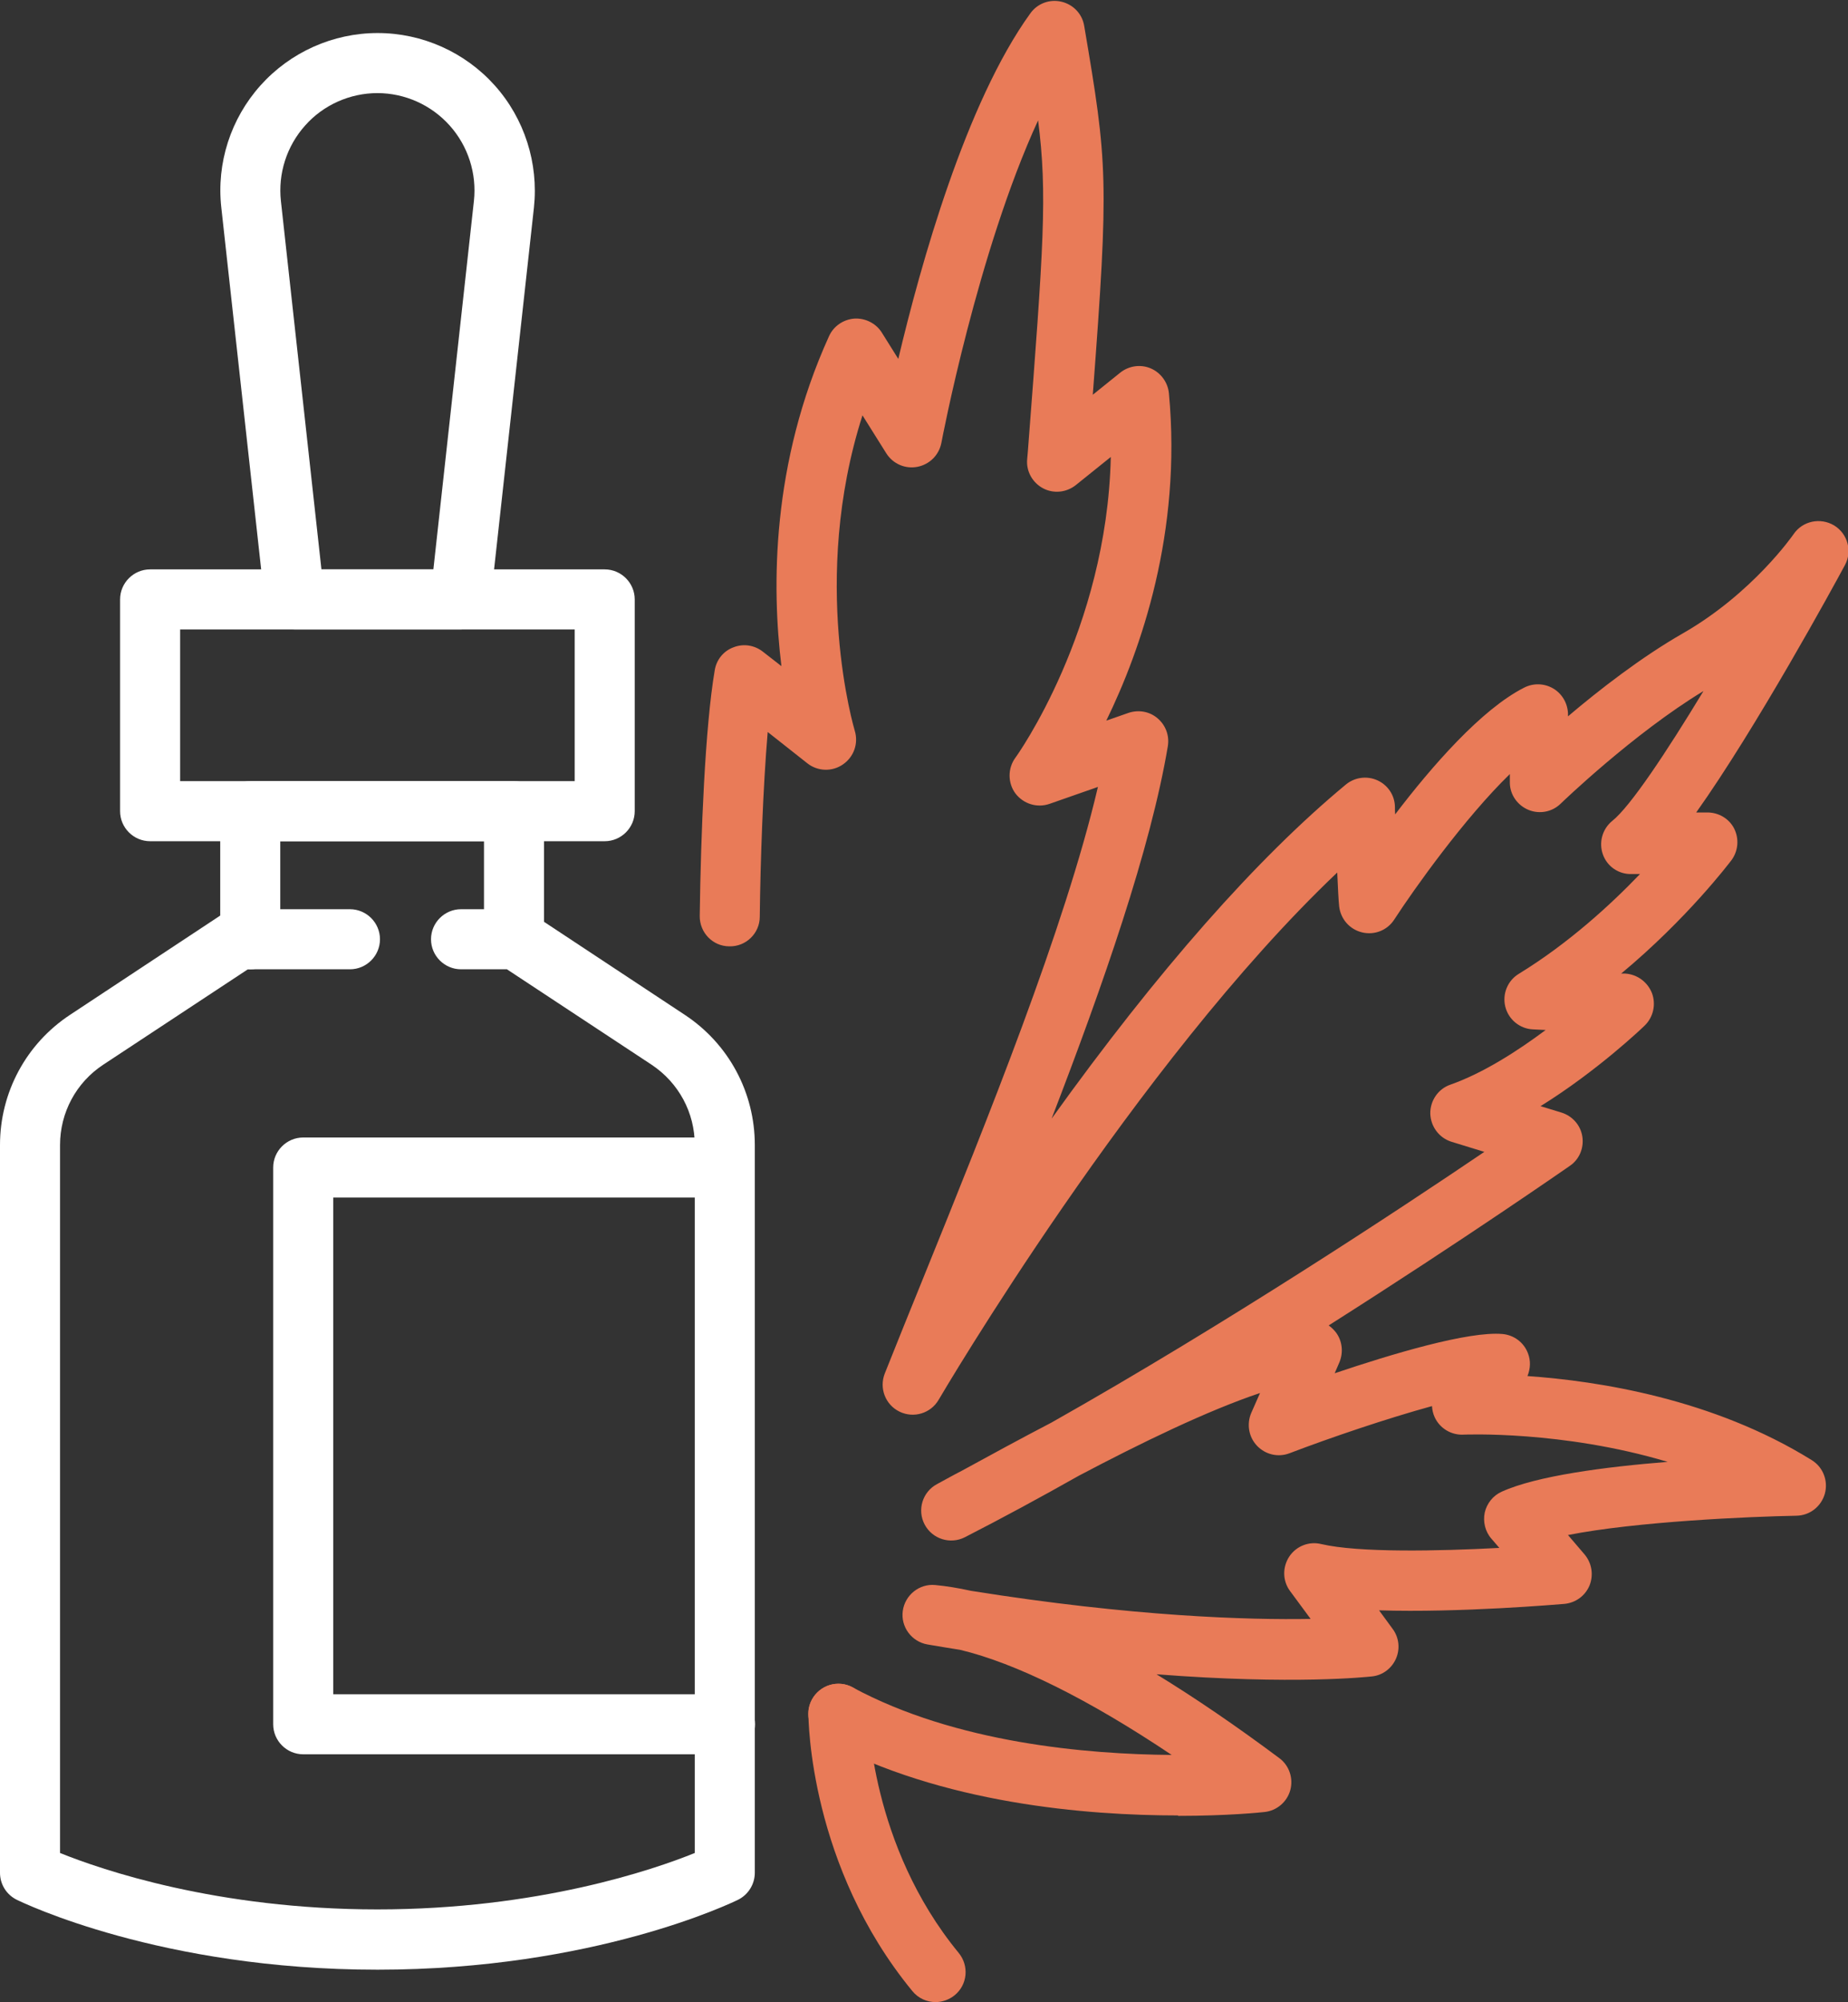
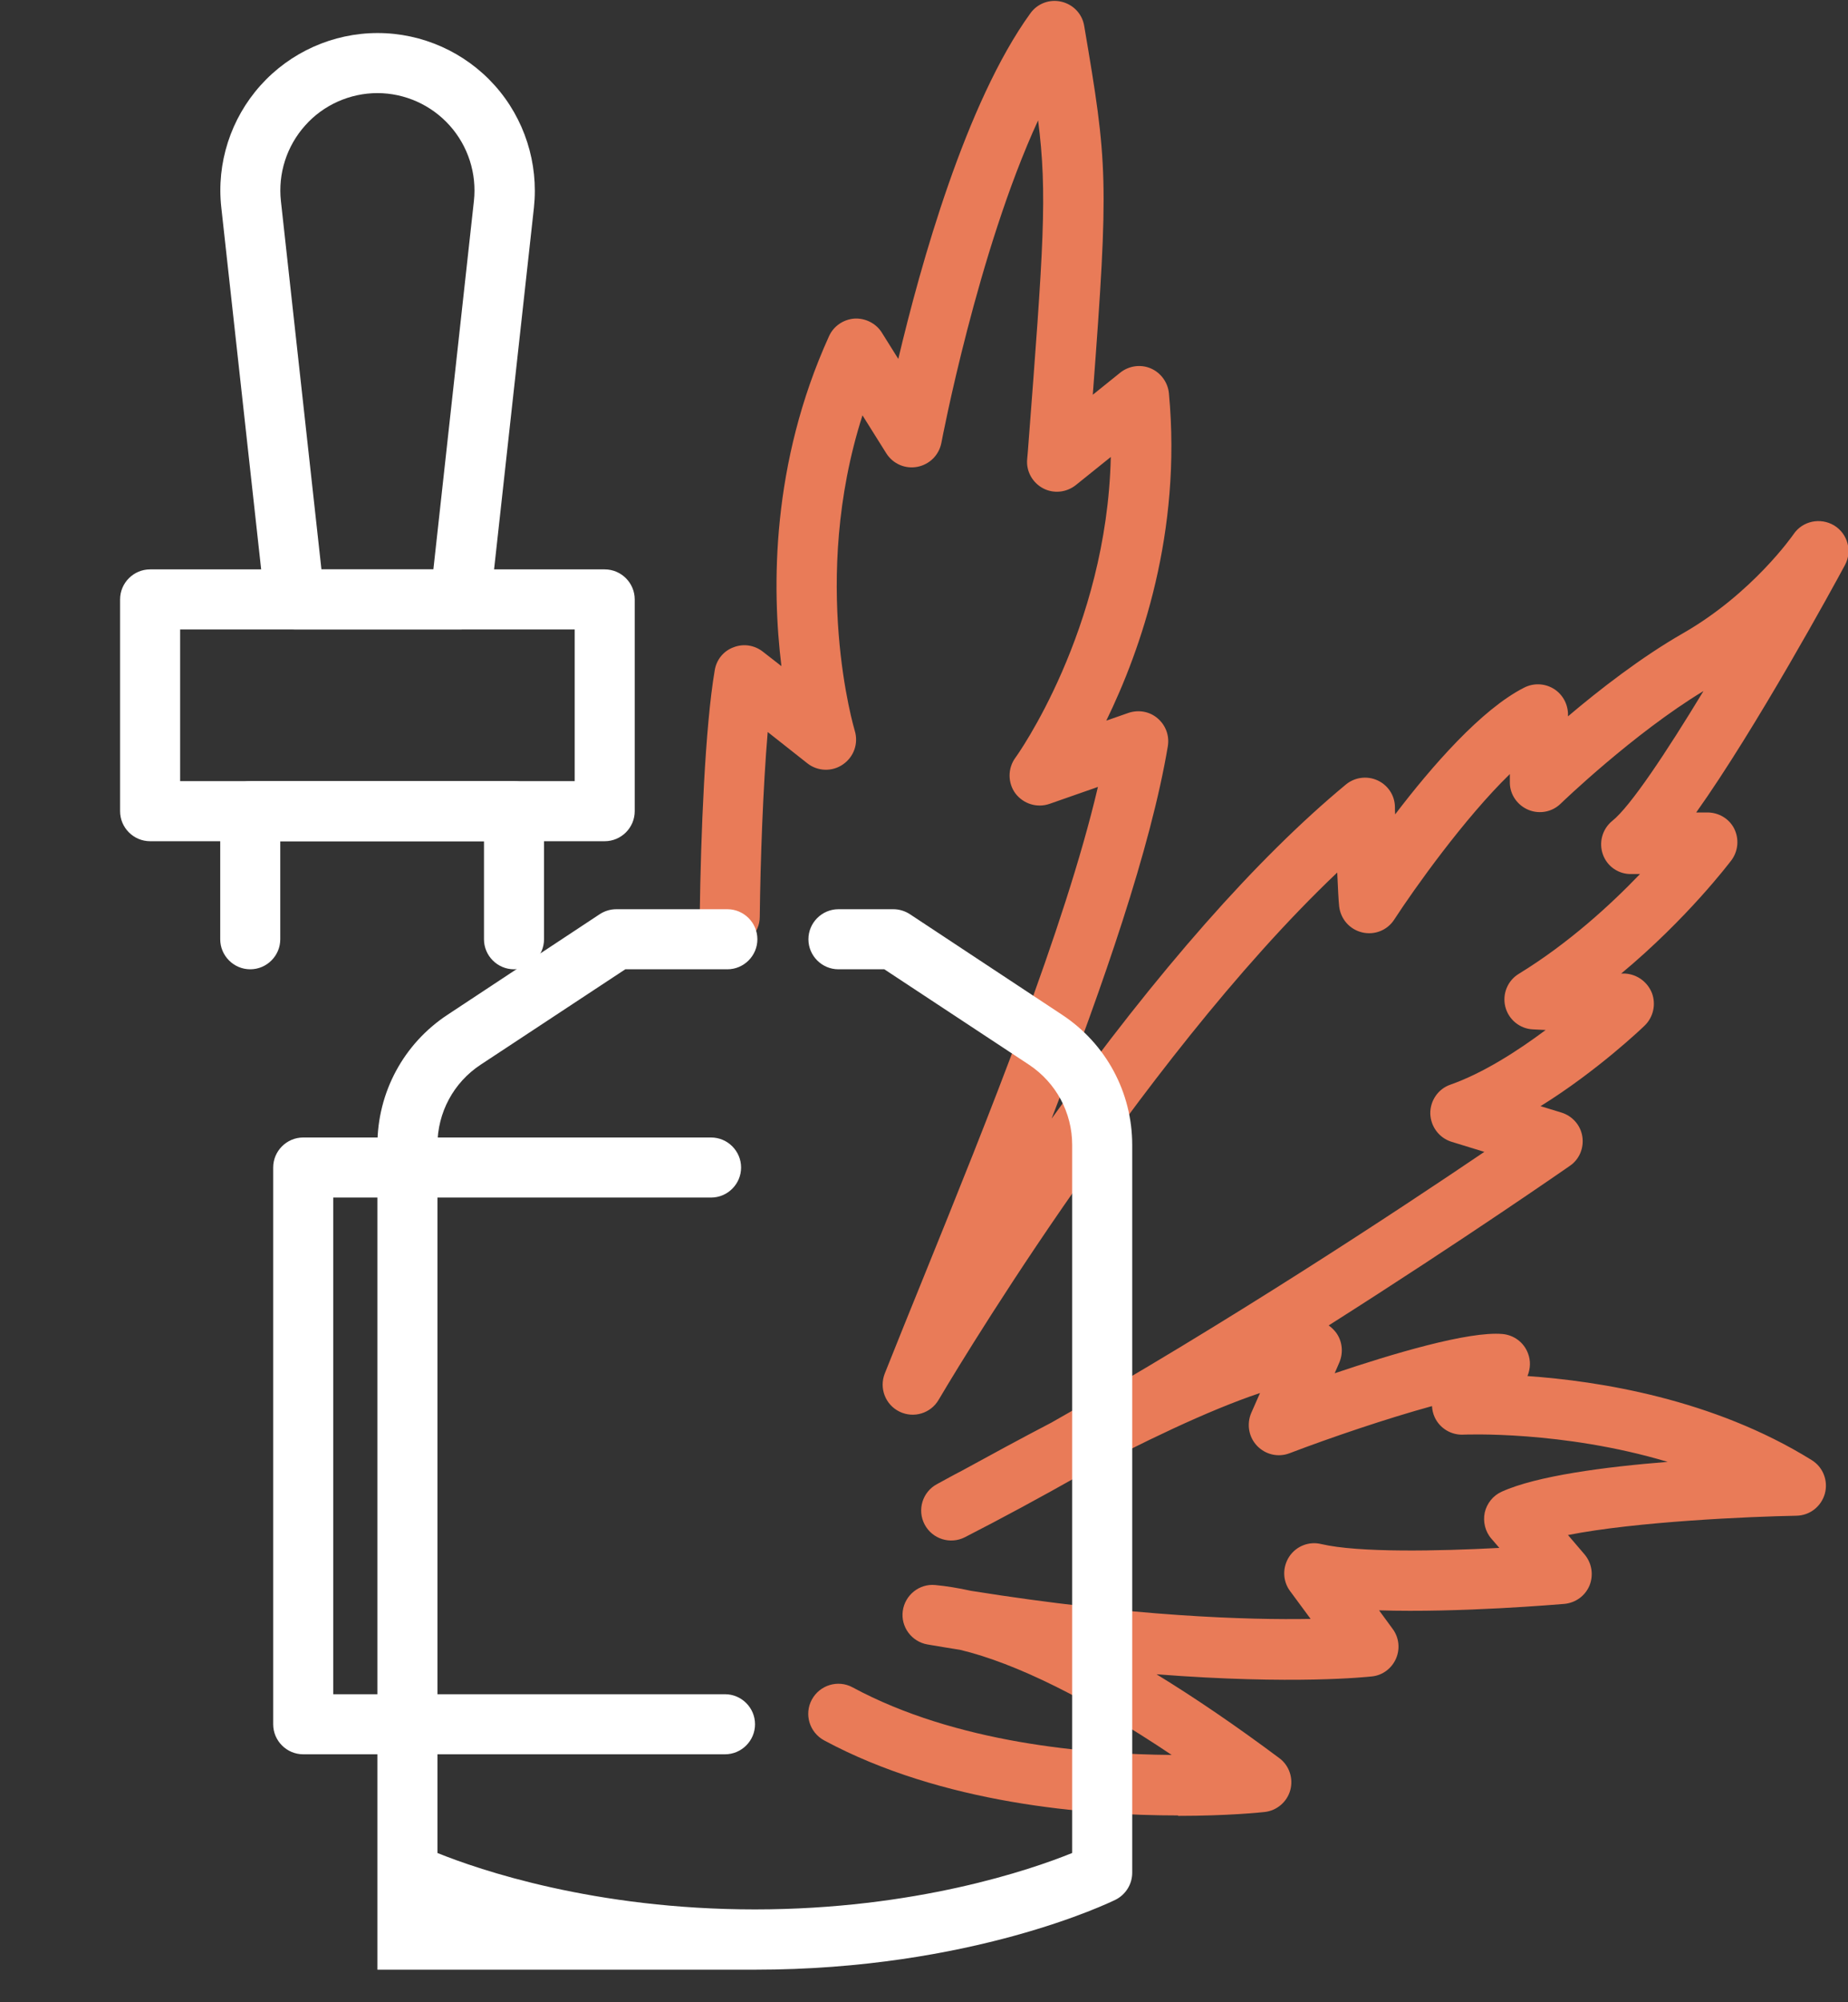
<svg xmlns="http://www.w3.org/2000/svg" viewBox="0 0 86.18 93.32">
  <rect x="0" y="0" width="86.18" height="93.32" fill="#333333" stroke="none" />
  <g id="a" />
  <g id="b">
    <g id="c">
      <g>
        <g>
          <path d="M54.93,84.62c-4.23,0-11-.54-16.5-3.5-.68-.37-.94-1.22-.57-1.9,.37-.68,1.22-.94,1.9-.57,4.82,2.6,10.94,3.12,14.88,3.15-3.88-2.6-7.27-4.28-9.87-4.9-.5-.08-1-.16-1.52-.25-.74-.13-1.25-.82-1.15-1.56,.1-.74,.77-1.28,1.51-1.21,.53,.05,1.08,.14,1.67,.27,7.58,1.21,12.94,1.36,15.84,1.31l-.96-1.3c-.35-.47-.36-1.11-.04-1.6,.32-.49,.92-.73,1.49-.59,1.75,.41,5.49,.33,8.31,.18l-.37-.43c-.29-.33-.4-.79-.31-1.22,.1-.43,.39-.79,.79-.97,1.63-.74,4.83-1.16,7.74-1.39-4.92-1.47-9.46-1.27-9.52-1.27-.57,.03-1.1-.29-1.34-.8-.08-.17-.12-.35-.13-.53-2.08,.57-4.71,1.46-6.65,2.2-.53,.2-1.12,.06-1.51-.35-.39-.41-.49-1.01-.27-1.53l.41-.93c-2.45,.82-5.56,2.33-8.44,3.85-1.79,1.01-3.58,1.98-5.32,2.87-.68,.35-1.52,.09-1.88-.59-.36-.68-.1-1.52,.57-1.88,.37-.2,.76-.42,1.17-.63,1.3-.71,2.71-1.48,4.17-2.24,8.1-4.57,16.28-9.97,20.19-12.62l-1.53-.47c-.58-.18-.97-.71-.99-1.31-.01-.6,.36-1.15,.93-1.35,1.54-.54,3.15-1.58,4.45-2.55l-.6-.03c-.61-.03-1.13-.46-1.28-1.05-.15-.59,.1-1.22,.63-1.54,2.32-1.42,4.29-3.23,5.65-4.65h-.39c-.6,.02-1.14-.35-1.34-.91-.2-.56-.03-1.19,.44-1.57,.84-.67,2.51-3.18,4.25-6.05-3.27,1.98-6.62,5.21-6.66,5.25-.4,.39-.99,.5-1.5,.29-.51-.21-.86-.7-.87-1.25v-.42c-2.12,2.06-4.46,5.35-5.39,6.78-.32,.5-.92,.74-1.5,.6-.58-.14-1-.62-1.07-1.21-.03-.28-.06-.89-.09-1.58-9.39,8.91-18.49,24.41-18.59,24.58-.37,.63-1.16,.87-1.82,.55-.66-.32-.96-1.09-.69-1.78,.56-1.41,1.17-2.91,1.81-4.49,2.97-7.33,6.58-16.25,8.13-22.85l-2.26,.79c-.58,.2-1.22,0-1.59-.49-.36-.49-.36-1.17,0-1.66,.05-.06,4.27-5.95,4.45-14.02l-1.63,1.31c-.44,.35-1.04,.41-1.53,.15-.49-.26-.79-.79-.74-1.35l.03-.34c.74-9.66,.92-12,.48-15.46-2.82,6.12-4.49,14.92-4.51,15.03-.11,.57-.55,1.01-1.12,1.12-.57,.11-1.14-.14-1.45-.63l-1.11-1.77c-2.46,7.68-.38,14.63-.36,14.7,.18,.59-.04,1.22-.55,1.57-.5,.35-1.18,.33-1.66-.05l-1.85-1.46c-.22,2.6-.34,6-.37,8.61,0,.77-.64,1.4-1.42,1.38-.77,0-1.39-.64-1.38-1.42,.05-3.81,.25-8.82,.7-11.45,.08-.49,.41-.9,.88-1.07,.46-.18,.98-.1,1.37,.21l.86,.67c-.45-3.65-.48-9.44,2.22-15.38,.21-.47,.67-.78,1.18-.82,.51-.03,1.01,.22,1.28,.65l.77,1.23c1.04-4.39,3.15-11.95,6.16-16.11,.33-.46,.9-.67,1.45-.54,.55,.13,.97,.57,1.06,1.13,1.09,6.41,1.16,7.14,.4,17.19l1.28-1.03c.4-.32,.95-.4,1.42-.2,.47,.2,.8,.65,.85,1.16,.61,6.5-1.31,11.96-2.92,15.26l1.03-.36c.47-.16,.99-.07,1.36,.25,.38,.32,.56,.81,.48,1.3-.8,4.77-3.02,11.14-5.42,17.36,4.96-6.91,9.58-12.14,13.72-15.57,.41-.34,.98-.42,1.47-.2,.49,.22,.81,.7,.82,1.23,0,.12,0,.24,.01,.36,1.7-2.23,4.02-4.9,6.02-5.91,.43-.22,.94-.2,1.35,.04,.41,.24,.67,.68,.69,1.16v.14c1.45-1.23,3.42-2.76,5.36-3.87,3.25-1.86,5.14-4.59,5.16-4.62,.42-.62,1.25-.79,1.89-.41,.64,.39,.86,1.21,.5,1.86-.51,.95-4.14,7.6-6.93,11.52h.52c.52,0,1.01,.28,1.25,.75,.24,.48,.19,1.05-.13,1.48-.11,.14-2.06,2.72-5.14,5.28h.2c.56,.04,1.04,.4,1.24,.92,.19,.52,.06,1.11-.34,1.5-.12,.12-2.23,2.13-4.86,3.76l.98,.3c.51,.16,.89,.59,.97,1.12,.08,.53-.14,1.06-.58,1.36-.09,.06-4.85,3.38-11.25,7.44,.13,.09,.25,.21,.35,.34,.29,.4,.34,.93,.15,1.38l-.22,.51c2.67-.9,6.24-1.97,7.83-1.83,.53,.05,.99,.39,1.18,.89,.14,.35,.12,.73-.02,1.07,3.3,.23,8.66,1.06,13.26,3.92,.53,.33,.77,.96,.61,1.56-.17,.6-.7,1.02-1.33,1.03-2.18,.04-7.46,.27-10.65,.9l.77,.9c.34,.4,.43,.95,.24,1.44-.2,.49-.65,.82-1.18,.87-.26,.02-4.89,.42-8.64,.3l.63,.86c.3,.4,.36,.93,.16,1.39-.2,.46-.63,.78-1.12,.83-.2,.02-3.62,.4-10.05-.1,1.8,1.1,3.72,2.41,5.73,3.91,.46,.34,.66,.94,.51,1.49-.15,.55-.63,.96-1.2,1.02-.17,.02-1.72,.18-4.03,.18Z" style="fill:#e97b58;" />
-           <path d="M43.63,93.32c-.4,0-.8-.17-1.08-.51-4.79-5.82-4.85-12.64-4.85-12.93,0-.77,.63-1.4,1.4-1.4s1.4,.63,1.4,1.4c0,.06,.07,6.12,4.21,11.15,.49,.6,.41,1.48-.19,1.97-.26,.21-.58,.32-.89,.32Z" style="fill:#e97b58;" />
        </g>
        <g>
          <g>
            <g>
-               <path d="M17.6,91.81c-10.11,0-16.55-3.13-16.82-3.26-.48-.24-.78-.72-.78-1.26V53.37c0-2.45,1.22-4.72,3.27-6.07l7.1-4.69c.23-.15,.5-.23,.77-.23h5.18c.77,0,1.4,.63,1.4,1.4s-.63,1.4-1.4,1.4h-4.76l-6.75,4.45c-1.26,.83-2.01,2.23-2.01,3.74v33c1.93,.78,7.32,2.63,14.8,2.63s12.88-1.85,14.8-2.63V53.37c0-1.51-.75-2.9-2.01-3.74l-6.75-4.45h-2.14c-.77,0-1.4-.63-1.4-1.4s.63-1.4,1.4-1.4h2.56c.27,0,.54,.08,.77,.23l7.1,4.69c2.05,1.35,3.27,3.62,3.27,6.07v33.92c0,.53-.3,1.02-.78,1.26-.27,.13-6.71,3.26-16.82,3.26Z" style="fill:#fff;" />
+               <path d="M17.6,91.81V53.37c0-2.45,1.22-4.72,3.27-6.07l7.1-4.69c.23-.15,.5-.23,.77-.23h5.18c.77,0,1.4,.63,1.4,1.4s-.63,1.4-1.4,1.4h-4.76l-6.75,4.45c-1.26,.83-2.01,2.23-2.01,3.74v33c1.93,.78,7.32,2.63,14.8,2.63s12.88-1.85,14.8-2.63V53.37c0-1.51-.75-2.9-2.01-3.74l-6.75-4.45h-2.14c-.77,0-1.4-.63-1.4-1.4s.63-1.4,1.4-1.4h2.56c.27,0,.54,.08,.77,.23l7.1,4.69c2.05,1.35,3.27,3.62,3.27,6.07v33.92c0,.53-.3,1.02-.78,1.26-.27,.13-6.71,3.26-16.82,3.26Z" style="fill:#fff;" />
              <path d="M28.2,39.21H7c-.77,0-1.4-.63-1.4-1.4v-9.87c0-.77,.63-1.4,1.4-1.4H28.2c.77,0,1.4,.63,1.4,1.4v9.87c0,.77-.63,1.4-1.4,1.4Zm-19.8-2.8H26.8v-7.07H8.4v7.07Z" style="fill:#fff;" />
              <path d="M21.46,29.34h-7.72c-.71,0-1.31-.54-1.39-1.25l-2.03-18.42c-.23-2.07,.44-4.14,1.83-5.69,1.39-1.55,3.38-2.44,5.46-2.44s4.07,.89,5.46,2.44c1.39,1.55,2.05,3.63,1.83,5.69l-2.03,18.42c-.08,.71-.68,1.25-1.39,1.25Zm-6.47-2.8h5.22l1.89-17.17c.14-1.28-.27-2.56-1.13-3.52-.86-.96-2.09-1.51-3.37-1.51s-2.52,.55-3.37,1.51c-.86,.96-1.27,2.24-1.13,3.52l1.89,17.17Z" style="fill:#fff;" />
            </g>
            <path d="M33.8,81.77H14.14c-.77,0-1.4-.63-1.4-1.4v-25.95c0-.77,.63-1.4,1.4-1.4h19.02c.77,0,1.4,.63,1.4,1.4s-.63,1.4-1.4,1.4H15.54v23.15h18.27c.77,0,1.4,.63,1.4,1.4s-.63,1.4-1.4,1.4Z" style="fill:#fff;" />
          </g>
          <path d="M23.97,45.18c-.77,0-1.4-.63-1.4-1.4v-4.57H13.07v4.57c0,.77-.63,1.4-1.4,1.4s-1.4-.63-1.4-1.4v-5.97c0-.77,.63-1.4,1.4-1.4h12.3c.77,0,1.4,.63,1.4,1.4v5.97c0,.77-.63,1.4-1.4,1.4Z" style="fill:#fff;" />
        </g>
      </g>
    </g>
  </g>
</svg>